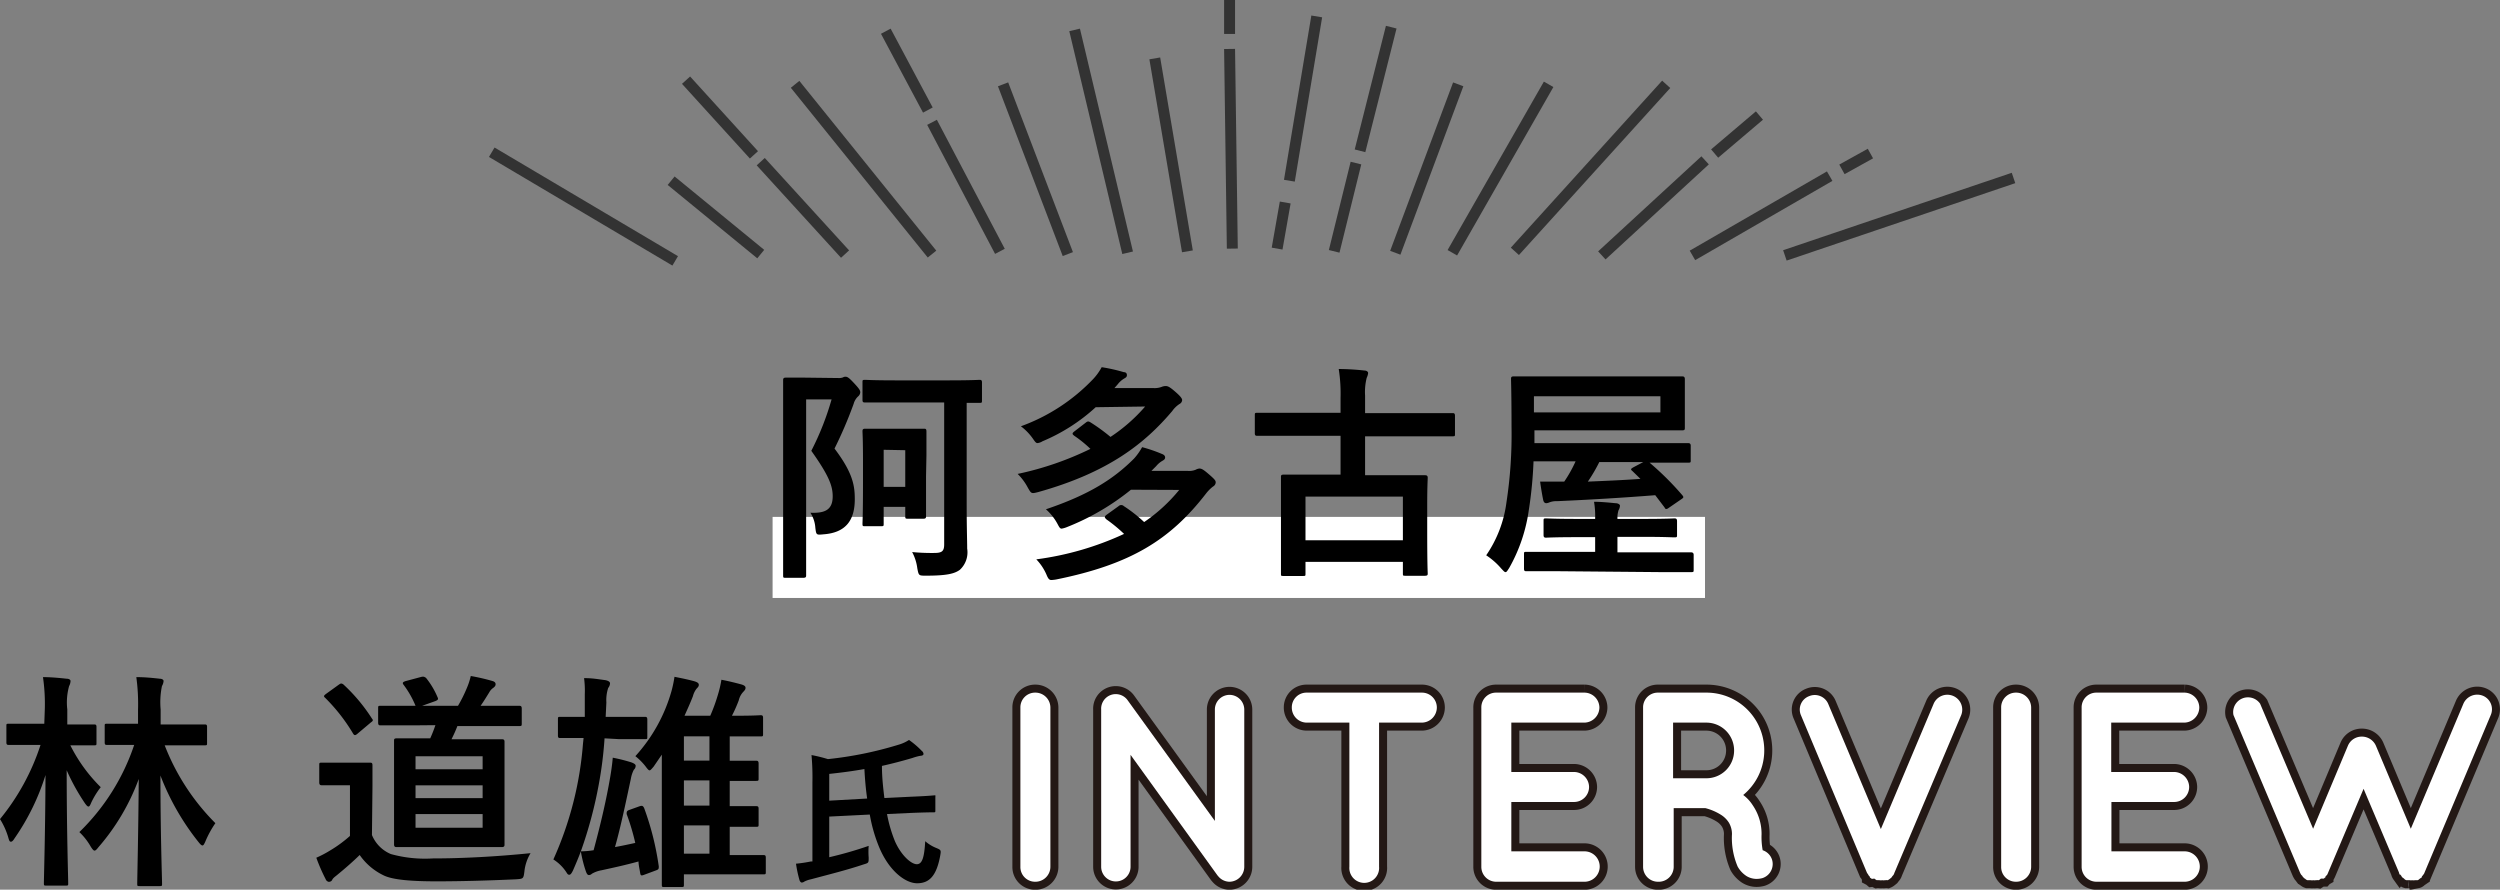
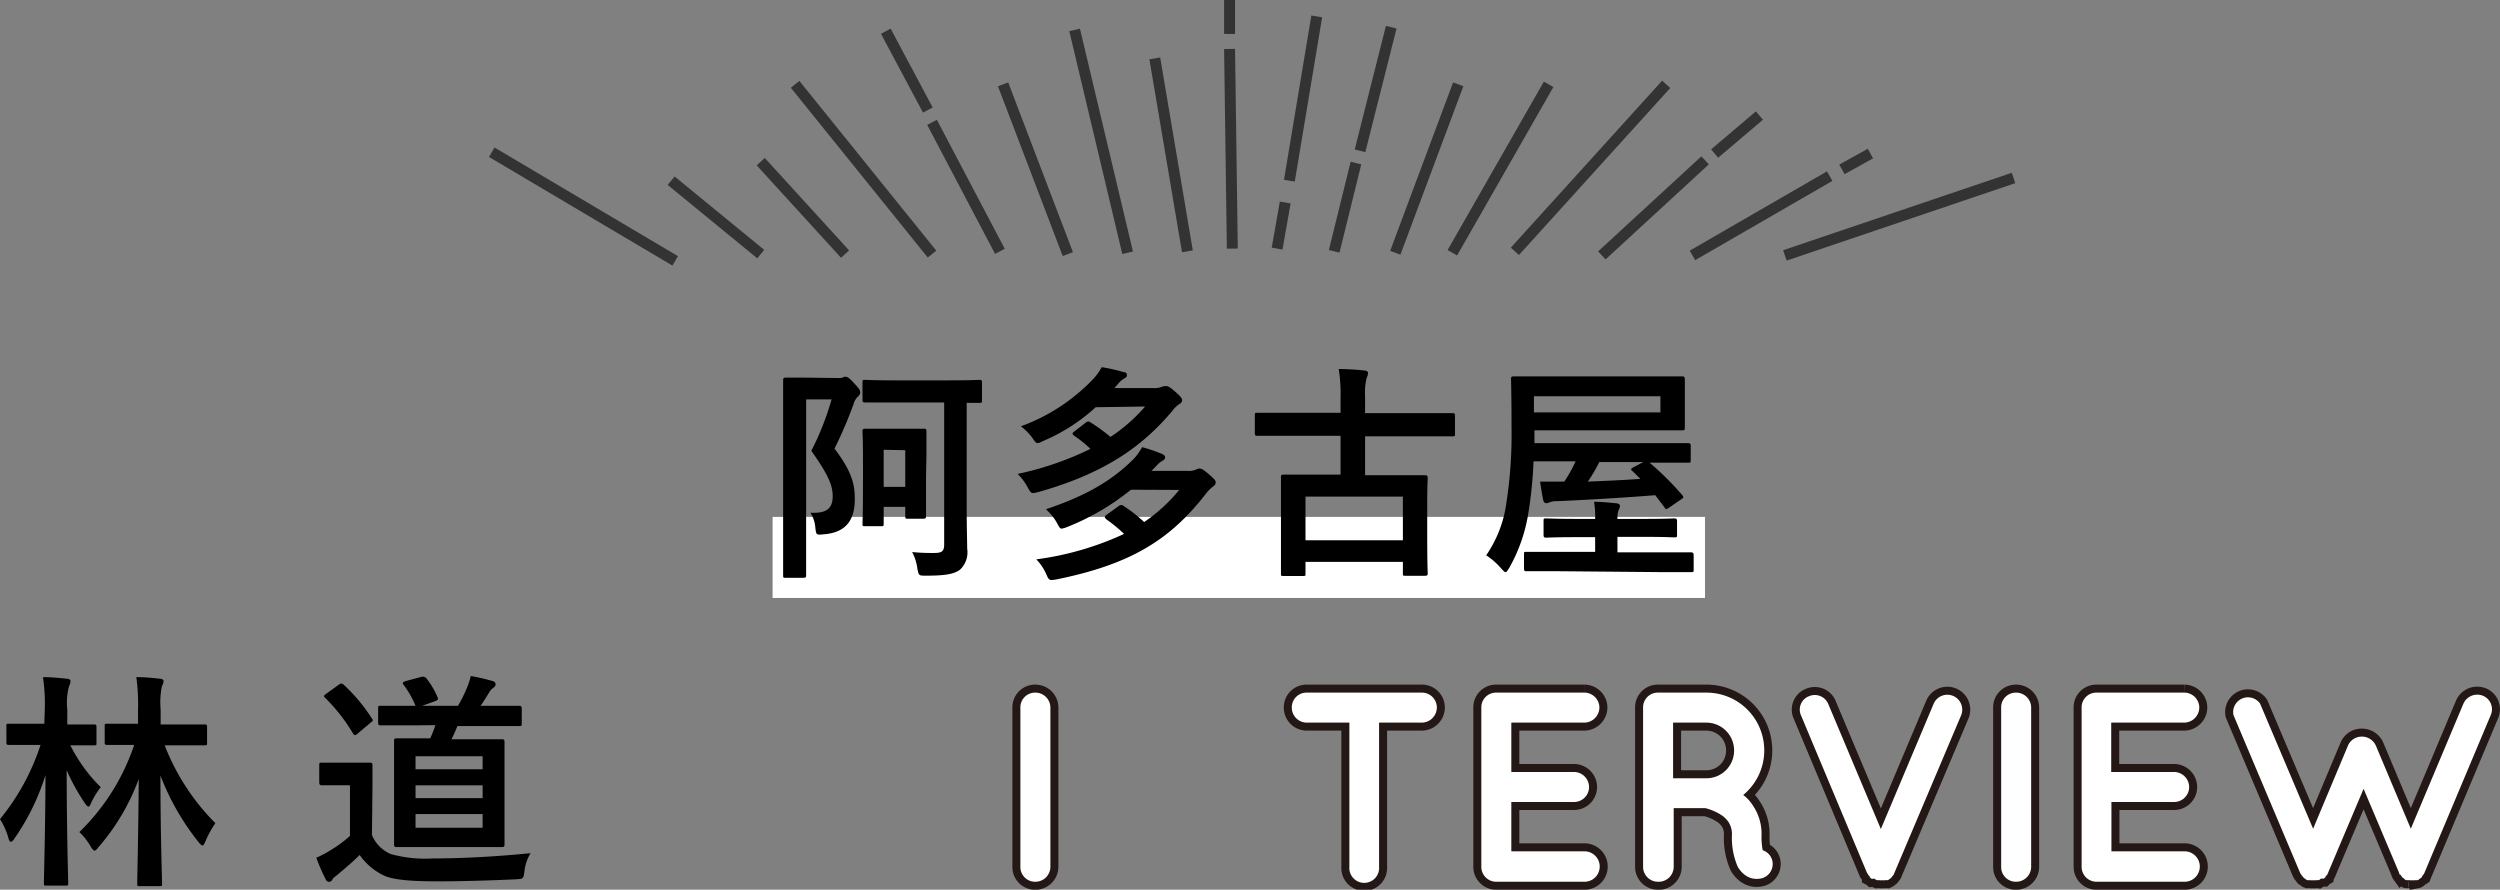
<svg xmlns="http://www.w3.org/2000/svg" viewBox="0 0 246.67 87.78">
  <rect x="0" y="0" width="246.67" height="87.78" fill="#808080" stroke="none" />
  <defs>
    <style>.cls-1,.cls-2{fill:none;}.cls-1{stroke:#333;stroke-miterlimit:10;stroke-width:1.08px;}.cls-2{stroke:#231815;stroke-width:1.58px;}.cls-3{fill:#fff;}</style>
  </defs>
  <g id="レイヤー_2" data-name="レイヤー 2">
    <g id="レイヤー_1-2" data-name="レイヤー 1">
      <line class="cls-1" x1="117.16" y1="24.8" x2="113.94" y2="5.76" />
      <line class="cls-1" x1="111.26" y1="24.94" x2="106.03" y2="2.95" />
      <line class="cls-1" x1="105.36" y1="25.07" x2="98.97" y2="8.32" />
      <line class="cls-1" x1="98.66" y1="24.8" x2="91.96" y2="12.07" />
      <line class="cls-1" x1="91.55" y1="10.86" x2="87.4" y2="3.08" />
      <line class="cls-1" x1="91.96" y1="25.07" x2="78.45" y2="8.32" />
      <line class="cls-1" x1="75.06" y1="25.07" x2="66.22" y2="17.83" />
      <line class="cls-1" x1="66.62" y1="25.74" x2="48.52" y2="15.02" />
      <line class="cls-1" x1="83.38" y1="25.07" x2="75.06" y2="15.95" />
-       <line class="cls-1" x1="74.39" y1="15.28" x2="67.69" y2="7.91" />
      <line class="cls-1" x1="126.01" y1="24.53" x2="126.81" y2="19.98" />
      <line class="cls-1" x1="127.22" y1="17.83" x2="129.92" y2="1.62" />
      <line class="cls-1" x1="131.64" y1="24.8" x2="133.79" y2="16.09" />
      <line class="cls-1" x1="134.19" y1="14.88" x2="137.27" y2="2.68" />
      <line class="cls-1" x1="137.67" y1="24.94" x2="143.88" y2="8.32" />
      <line class="cls-1" x1="143.3" y1="24.94" x2="152.8" y2="8.32" />
      <line class="cls-1" x1="149.47" y1="24.8" x2="164.4" y2="8.32" />
      <line class="cls-1" x1="158.05" y1="25.2" x2="168.24" y2="15.82" />
      <line class="cls-1" x1="166.99" y1="25.2" x2="180.53" y2="17.38" />
      <line class="cls-1" x1="176.11" y1="25.2" x2="198.67" y2="17.56" />
      <line class="cls-1" x1="181.74" y1="16.71" x2="184.55" y2="15.15" />
      <line class="cls-1" x1="169.18" y1="15.15" x2="173.6" y2="11.4" />
      <line class="cls-1" x1="121.59" y1="24.53" x2="121.32" y2="4.83" />
      <line class="cls-1" x1="121.32" y1="3.35" x2="121.32" />
      <path class="cls-2" d="M100.68,69.81a1.45,1.45,0,0,1,1.47-1.47,1.48,1.48,0,0,1,1.49,1.47V85.52A1.48,1.48,0,0,1,102.15,87a1.45,1.45,0,0,1-1.47-1.47Z" />
-       <path class="cls-2" d="M111.55,85.52a1.45,1.45,0,1,1-2.9,0V70a1.44,1.44,0,0,1,2.61-.91L119.87,81v-11a1.45,1.45,0,0,1,1.44-1.44,1.46,1.46,0,0,1,1.46,1.44V85.52A1.48,1.48,0,0,1,121.31,87a1.46,1.46,0,0,1-1.1-.53,1.53,1.53,0,0,1-.13-.16l-8.53-11.83Z" />
      <path class="cls-2" d="M140.3,71.3h-4.23V85.52a1.47,1.47,0,1,1-2.93,0V71.3h-4.21a1.48,1.48,0,0,1-1.47-1.49,1.45,1.45,0,0,1,1.47-1.47H140.3a1.47,1.47,0,0,1,1.47,1.47A1.5,1.5,0,0,1,140.3,71.3Z" />
      <path class="cls-2" d="M146.16,85.52V69.81a1.45,1.45,0,0,1,1.47-1.47h8.71a1.49,1.49,0,0,1,1.47,1.47,1.51,1.51,0,0,1-1.47,1.49h-7.22v4.87h6.21a1.5,1.5,0,0,1,1.46,1.47,1.48,1.48,0,0,1-1.46,1.49h-6.21V84h7.22a1.48,1.48,0,0,1,0,3h-8.63c-.05,0-.05,0-.05,0l0,0A1.47,1.47,0,0,1,146.16,85.52Z" />
      <path class="cls-2" d="M174.83,84.78a1.46,1.46,0,0,1-.93,1.86,2.23,2.23,0,0,1-.59.08h0a1.92,1.92,0,0,1-1-.29,2.66,2.66,0,0,1-.86-.93,7.19,7.19,0,0,1-.56-3.2,2.21,2.21,0,0,0-.31-1.14,2.49,2.49,0,0,0-.8-.78,5.39,5.39,0,0,0-1.5-.64h-3.14v5.78A1.48,1.48,0,0,1,163.59,87a1.47,1.47,0,0,1-1.47-1.47V69.81a1.45,1.45,0,0,1,1.47-1.47h4.77A5.7,5.7,0,0,1,172,78.44a3.79,3.79,0,0,1,.93,1,5,5,0,0,1,.88,2.88,7.2,7.2,0,0,0,.11,1.57A1.45,1.45,0,0,1,174.83,84.78ZM171.1,74.07a2.74,2.74,0,0,0-2.74-2.77h-3.28v5.49h3.28A2.73,2.73,0,0,0,171.1,74.07Z" />
      <path class="cls-2" d="M184.69,86.72a1,1,0,0,0-.19-.13s0,0,0-.08a.67.67,0,0,1-.14-.16s0,0,0,0a.85.85,0,0,0-.14-.21l-6.52-15.56a1.41,1.41,0,0,1,.8-1.89,1.44,1.44,0,0,1,1.89.77l5.19,12.34,5.2-12.34a1.47,1.47,0,0,1,2.72,1.12l-6.59,15.56a.67.67,0,0,1-.1.21s0,0,0,0-.11.11-.13.16l-.06.08-.16.13,0,0a.84.84,0,0,1-.21.13s0,0,0,0a.87.87,0,0,0-.22,0h-.05a.93.93,0,0,1-.27,0,.77.77,0,0,1-.26,0h-.06a.8.8,0,0,0-.21,0,0,0,0,0,0,0,0h0a1.24,1.24,0,0,1-.24-.16Z" />
      <path class="cls-2" d="M197.45,69.81a1.45,1.45,0,0,1,1.47-1.47,1.48,1.48,0,0,1,1.49,1.47V85.52A1.48,1.48,0,0,1,198.92,87a1.45,1.45,0,0,1-1.47-1.47Z" />
      <path class="cls-2" d="M205.39,85.52V69.81a1.45,1.45,0,0,1,1.47-1.47h8.71A1.49,1.49,0,0,1,217,69.81a1.51,1.51,0,0,1-1.47,1.49h-7.22v4.87h6.21A1.5,1.5,0,0,1,216,77.64a1.48,1.48,0,0,1-1.46,1.49h-6.21V84h7.22a1.48,1.48,0,0,1,0,3h-8.63c-.06,0-.06,0-.06,0l0,0A1.47,1.47,0,0,1,205.39,85.52Z" />
      <path class="cls-2" d="M245.76,70.55l-6.53,15.53a.63.63,0,0,1-.14.24l0,0a.91.91,0,0,1-.13.16s0,0,0,.08l-.19.13h0c-.08.06-.14.14-.24.16h0a0,0,0,0,0,0,0,1.23,1.23,0,0,0-.21,0h-.05a.74.74,0,0,1-.27,0,.66.66,0,0,1-.24,0h-.08a.9.9,0,0,0-.19,0s0,0-.05,0a.43.43,0,0,1-.24-.16h0l-.18-.13-.06-.08c0-.05-.08-.11-.1-.16s-.06,0-.06,0a.58.58,0,0,1-.1-.24l-3.49-8.25-3.49,8.25a1.85,1.85,0,0,1-.11.24,0,0,0,0,0,0,0l-.16.16s0,0,0,.08a.65.65,0,0,0-.16.13H229a1.67,1.67,0,0,1-.21.16h0s0,0,0,0a.55.55,0,0,0-.22,0h-.08a.63.63,0,0,1-.23,0,.83.83,0,0,1-.27,0h-.08a.9.9,0,0,0-.19,0s0,0-.05,0a.56.56,0,0,1-.24-.16h0c-.08,0-.1-.1-.18-.13l-.06-.08c0-.05-.08-.11-.13-.16v0a1.73,1.73,0,0,1-.13-.24l-6.56-15.53A1.46,1.46,0,0,1,223,69.43l5.23,12.34,3.43-8.18a1.47,1.47,0,0,1,1.39-.91,1.51,1.51,0,0,1,1.38.91l3.44,8.18,5.19-12.34a1.49,1.49,0,0,1,1.95-.77A1.44,1.44,0,0,1,245.76,70.55Z" />
      <path class="cls-3" d="M100.68,69.81a1.45,1.45,0,0,1,1.47-1.47,1.48,1.48,0,0,1,1.49,1.47V85.52A1.48,1.48,0,0,1,102.15,87a1.45,1.45,0,0,1-1.47-1.47Z" />
-       <path class="cls-3" d="M111.55,85.52a1.45,1.45,0,1,1-2.9,0V70a1.44,1.44,0,0,1,2.61-.91L119.87,81v-11a1.45,1.45,0,0,1,1.44-1.44,1.46,1.46,0,0,1,1.46,1.44V85.52A1.48,1.48,0,0,1,121.31,87a1.46,1.46,0,0,1-1.1-.53,1.53,1.53,0,0,1-.13-.16l-8.53-11.83Z" />
      <path class="cls-3" d="M140.3,71.3h-4.23V85.52a1.47,1.47,0,1,1-2.93,0V71.3h-4.21a1.48,1.48,0,0,1-1.47-1.49,1.45,1.45,0,0,1,1.47-1.47H140.3a1.47,1.47,0,0,1,1.47,1.47A1.5,1.5,0,0,1,140.3,71.3Z" />
      <path class="cls-3" d="M146.16,85.52V69.81a1.45,1.45,0,0,1,1.47-1.47h8.71a1.49,1.49,0,0,1,1.47,1.47,1.51,1.51,0,0,1-1.47,1.49h-7.22v4.87h6.21a1.5,1.5,0,0,1,1.46,1.47,1.48,1.48,0,0,1-1.46,1.49h-6.21V84h7.22a1.48,1.48,0,0,1,0,3h-8.63c-.05,0-.05,0-.05,0l0,0A1.47,1.47,0,0,1,146.16,85.52Z" />
      <path class="cls-3" d="M174.83,84.78a1.46,1.46,0,0,1-.93,1.86,2.23,2.23,0,0,1-.59.08h0a1.92,1.92,0,0,1-1-.29,2.66,2.66,0,0,1-.86-.93,7.19,7.19,0,0,1-.56-3.2,2.21,2.21,0,0,0-.31-1.14,2.49,2.49,0,0,0-.8-.78,5.39,5.39,0,0,0-1.5-.64h-3.14v5.78A1.48,1.48,0,0,1,163.59,87a1.47,1.47,0,0,1-1.47-1.47V69.81a1.45,1.45,0,0,1,1.47-1.47h4.77A5.7,5.7,0,0,1,172,78.44a3.79,3.79,0,0,1,.93,1,5,5,0,0,1,.88,2.88,7.2,7.2,0,0,0,.11,1.57A1.45,1.45,0,0,1,174.83,84.78ZM171.1,74.07a2.74,2.74,0,0,0-2.74-2.77h-3.28v5.49h3.28A2.73,2.73,0,0,0,171.1,74.07Z" />
      <path class="cls-3" d="M184.69,86.72a1,1,0,0,0-.19-.13s0,0,0-.08a.67.67,0,0,1-.14-.16s0,0,0,0a.85.85,0,0,0-.14-.21l-6.52-15.56a1.41,1.41,0,0,1,.8-1.89,1.44,1.44,0,0,1,1.89.77l5.19,12.34,5.2-12.34a1.47,1.47,0,0,1,2.72,1.12l-6.59,15.56a.67.67,0,0,1-.1.21s0,0,0,0-.11.11-.13.16l-.06.08-.16.13,0,0a.84.84,0,0,1-.21.13s0,0,0,0a.87.87,0,0,0-.22,0h-.05a.93.93,0,0,1-.27,0,.77.77,0,0,1-.26,0h-.06a.8.8,0,0,0-.21,0,0,0,0,0,0,0,0h0a1.24,1.24,0,0,1-.24-.16Z" />
      <path class="cls-3" d="M197.45,69.81a1.45,1.45,0,0,1,1.47-1.47,1.48,1.48,0,0,1,1.49,1.47V85.52A1.48,1.48,0,0,1,198.92,87a1.45,1.45,0,0,1-1.47-1.47Z" />
      <path class="cls-3" d="M205.39,85.52V69.81a1.45,1.45,0,0,1,1.47-1.47h8.71A1.49,1.49,0,0,1,217,69.81a1.51,1.51,0,0,1-1.47,1.49h-7.22v4.87h6.21A1.5,1.5,0,0,1,216,77.64a1.48,1.48,0,0,1-1.46,1.49h-6.21V84h7.22a1.48,1.48,0,0,1,0,3h-8.63c-.06,0-.06,0-.06,0l0,0A1.47,1.47,0,0,1,205.39,85.52Z" />
      <path class="cls-3" d="M245.76,70.55l-6.53,15.53a.63.63,0,0,1-.14.24l0,0a.91.91,0,0,1-.13.16s0,0,0,.08l-.19.13h0c-.08.06-.14.14-.24.16h0a0,0,0,0,0,0,0,1.23,1.23,0,0,0-.21,0h-.05a.74.74,0,0,1-.27,0,.66.66,0,0,1-.24,0h-.08a.9.9,0,0,0-.19,0s0,0-.05,0a.43.43,0,0,1-.24-.16h0l-.18-.13-.06-.08c0-.05-.08-.11-.1-.16s-.06,0-.06,0a.58.58,0,0,1-.1-.24l-3.49-8.25-3.49,8.25a1.85,1.85,0,0,1-.11.24,0,0,0,0,0,0,0l-.16.16s0,0,0,.08a.65.65,0,0,0-.16.13H229a1.67,1.67,0,0,1-.21.16h0s0,0,0,0a.55.55,0,0,0-.22,0h-.08a.63.63,0,0,1-.23,0,.83.83,0,0,1-.27,0h-.08a.9.9,0,0,0-.19,0s0,0-.05,0a.56.56,0,0,1-.24-.16h0c-.08,0-.1-.1-.18-.13l-.06-.08c0-.05-.08-.11-.13-.16v0a1.73,1.73,0,0,1-.13-.24l-6.56-15.53A1.46,1.46,0,0,1,223,69.43l5.23,12.34,3.43-8.18a1.47,1.47,0,0,1,1.39-.91,1.51,1.51,0,0,1,1.38.91l3.44,8.18,5.19-12.34a1.49,1.49,0,0,1,1.95-.77A1.44,1.44,0,0,1,245.76,70.55Z" />
      <path d="M4.42,70a18.42,18.42,0,0,0-.18-3.19c.83,0,1.71.09,2.36.16.22,0,.36.11.36.22a1.12,1.12,0,0,1-.14.5A6,6,0,0,0,6.64,70v1.48h.14c1.77,0,2.36,0,2.49,0s.25,0,.25.23V73.3c0,.22,0,.24-.25.24s-.7,0-2.33,0a15.57,15.57,0,0,0,3,4.13A7.91,7.91,0,0,0,9,79.2c-.11.27-.18.38-.27.38s-.18-.09-.34-.31A20.52,20.52,0,0,1,6.58,76c0,6,.15,10.66.15,11.14,0,.22,0,.24-.24.24H4.58c-.23,0-.25,0-.25-.24,0-.48.14-5.05.16-10.67a22.77,22.77,0,0,1-3.05,6.24c-.14.23-.25.34-.36.34S.92,83,.83,82.68A7.13,7.13,0,0,0,0,80.82,22.52,22.52,0,0,0,4,73.5H3.37c-1.78,0-2.36,0-2.49,0s-.25,0-.25-.24V71.64c0-.21,0-.23.25-.23s.71,0,2.49,0h1Zm9.2,0a19.4,19.4,0,0,0-.17-3.19c.8,0,1.54.07,2.33.16.22,0,.36.11.36.22a1.14,1.14,0,0,1-.16.5A7.91,7.91,0,0,0,15.85,70v1.48h1.61c1.93,0,2.58,0,2.72,0s.25,0,.25.23V73.3c0,.22,0,.24-.25.24s-.79,0-2.72,0H16.25a22.2,22.2,0,0,0,5,7.68,10,10,0,0,0-1,1.84c-.11.24-.18.36-.27.36s-.2-.09-.38-.32a24.59,24.59,0,0,1-3.77-6.58c0,5.73.16,10.19.16,10.67,0,.22,0,.24-.25.24H13.78c-.22,0-.24,0-.24-.24,0-.48.11-4.87.15-10.33a21.63,21.63,0,0,1-4,6.76c-.15.2-.27.31-.36.31s-.2-.11-.38-.4A6.16,6.16,0,0,0,7.83,82.1a21.49,21.49,0,0,0,5.41-8.6c-1.88,0-2.53,0-2.67,0s-.24,0-.24-.24V71.64c0-.21,0-.23.24-.23s.79,0,2.7,0h.35Z" />
      <path d="M36.7,82.39a3.45,3.45,0,0,0,1.87,1.88,12.62,12.62,0,0,0,4.13.43c2.89,0,6.3-.18,9.65-.52A4.37,4.37,0,0,0,51.74,86c-.09.71-.11.71-.83.76-2.85.13-5.52.2-7.85.2s-4.31-.13-5.23-.6a6.05,6.05,0,0,1-2.34-2c-.69.68-1.55,1.42-2.26,2-.25.2-.39.31-.45.45s-.21.2-.34.2a.41.41,0,0,1-.31-.27,17.41,17.41,0,0,1-.92-2.11,10.61,10.61,0,0,0,1.32-.69,12.71,12.71,0,0,0,2-1.46v-5H33.41c-1.22,0-1.53,0-1.64,0s-.27,0-.27-.27V75.5c0-.23,0-.25.27-.25s.42,0,1.64,0h1.41c1.19,0,1.55,0,1.68,0s.25,0,.25.25,0,.76,0,2.13ZM33.41,67.57c.13-.09.2-.13.26-.13a.4.4,0,0,1,.23.11,17,17,0,0,1,2.8,3.35c.14.17.12.22-.13.4l-1.28,1.08c-.13.11-.2.15-.27.15s-.13-.06-.2-.18a17.73,17.73,0,0,0-2.74-3.5c-.18-.15-.13-.22.11-.4Zm7.38,4c-2.33,0-3.1,0-3.23,0s-.25,0-.25-.27V69.91c0-.25,0-.27.25-.27s.9,0,3.23,0H41a9.29,9.29,0,0,0-1.17-2.06c-.16-.2-.09-.29.2-.38l1.53-.41c.27-.06.31,0,.47.09a7.92,7.92,0,0,1,1.14,1.91c.12.22,0,.29-.2.38l-1.32.47h3.54a13.88,13.88,0,0,0,.88-1.77,6.71,6.71,0,0,0,.38-1.17,20.06,20.06,0,0,1,2.16.5c.18.06.29.15.29.31s-.09.25-.23.36a1.24,1.24,0,0,0-.4.45c-.25.4-.52.85-.85,1.32h.71c2.18,0,2.94,0,3.08,0s.27,0,.27.27v1.46c0,.24,0,.27-.27.27s-.9,0-3.08,0h-3c-.18.47-.38.9-.58,1.3h2.13c2,0,2.72,0,2.83,0s.27,0,.27.24,0,.84,0,2.45v5.34c0,1.6,0,2.2,0,2.34s0,.27-.27.27-.83,0-2.83,0H42c-2,0-2.72,0-2.85,0s-.27,0-.27-.27,0-.74,0-2.34V75.54c0-1.61,0-2.31,0-2.45s0-.24.27-.24.85,0,2.85,0h.45a13.5,13.5,0,0,0,.51-1.3ZM41,75.9h6.62V74.62H41Zm6.62,2.85V77.49H41v1.26Zm0,1.57H41v1.35h6.62Z" />
-       <path d="M59.65,72.85a38.5,38.5,0,0,1-.56,4.49A42.18,42.18,0,0,1,57.31,84a8.31,8.31,0,0,0,1.26-.11c.72-2.67,1.26-5,1.64-7.23.11-.65.2-1.28.25-1.9a16.26,16.26,0,0,1,1.86.47c.22.09.4.18.4.33a.53.53,0,0,1-.18.39,3,3,0,0,0-.29.87c-.49,2.29-1,4.76-1.57,6.76.65-.12,1.28-.25,2-.41a22.48,22.48,0,0,0-.85-2.85c0-.22,0-.31.25-.4l1-.36c.27-.09.36-.07.48.18A27.87,27.87,0,0,1,65,85.48c0,.23,0,.3-.25.39l-1.21.45c-.29.11-.34.06-.38-.21S63,85.33,63,85c-1.32.36-2.42.6-3.66.87a2.87,2.87,0,0,0-.94.34.42.42,0,0,1-.29.13c-.12,0-.2-.09-.29-.33A12.38,12.38,0,0,1,57.31,84c-.24.65-.51,1.28-.78,1.9-.14.27-.23.41-.36.41s-.18-.07-.29-.25a4.24,4.24,0,0,0-1.28-1.26,34.11,34.11,0,0,0,2.92-11.4l.06-.58c-1.61,0-2.2,0-2.31,0s-.22,0-.22-.24V71c0-.24,0-.27.22-.27s.72,0,2.43,0c0-.74,0-1.51,0-2.22a9.72,9.72,0,0,0-.07-1.6c.88,0,1.39.11,2.11.2.32.07.45.18.45.32a.81.81,0,0,1-.18.45,3.8,3.8,0,0,0-.18,1.43l-.07,1.42h1.33c1.79,0,2.4,0,2.53,0s.25,0,.25.27v1.69c0,.22,0,.24-.25.24s-.74,0-2.53,0Zm4.85,2.78c-.21.25-.32.38-.41.38s-.2-.13-.4-.4a5.93,5.93,0,0,0-1-1,16,16,0,0,0,3.57-6.44,12,12,0,0,0,.29-1.39c.83.16,1.51.31,2,.45.27.09.4.18.4.34s-.09.24-.22.38a2,2,0,0,0-.36.74c-.25.65-.54,1.28-.83,1.93h2.54a17.09,17.09,0,0,0,.76-2.09,10.74,10.74,0,0,0,.34-1.46c.74.14,1.45.32,2,.47.22.07.38.16.38.32s-.07.24-.22.4a1.84,1.84,0,0,0-.45.85,14.46,14.46,0,0,1-.67,1.51h.56c1.61,0,2.13-.05,2.26-.05s.25,0,.25.25v1.59c0,.23,0,.25-.25.25s-.65,0-2.26,0H72v2.4c1.79,0,2.44,0,2.58,0s.27,0,.27.27V76.8c0,.22,0,.25-.27.25s-.79,0-2.58,0v2.49c1.79,0,2.44,0,2.58,0s.27,0,.27.24v1.53c0,.25,0,.27-.27.27s-.79,0-2.58,0v2.79h.24c2.18,0,2.94,0,3.08,0s.24,0,.24.25V86c0,.25,0,.27-.24.27s-.9,0-3.08,0H67.48v1c0,.23,0,.25-.27.25H65.55c-.22,0-.25,0-.25-.25s0-.74,0-2.67V74.46ZM70,75.05v-2.4H67.48v2.4Zm0,4.44V77H67.48v2.49Zm0,4.74V81.44H67.48v2.79Z" />
-       <path d="M81.82,84.58a38.32,38.32,0,0,0,3.89-1.12,7.51,7.51,0,0,0,0,1.16c0,.52,0,.52-.5.67-1.66.56-3.46,1-5.2,1.47a2.53,2.53,0,0,0-.64.22.45.45,0,0,1-.26.1c-.09,0-.17-.1-.22-.22a12.17,12.17,0,0,1-.35-1.64A13.65,13.65,0,0,0,80,85l.16,0v-7.8a24.72,24.72,0,0,0-.09-2.7,14.73,14.73,0,0,1,1.62.4,36.42,36.42,0,0,0,7-1.43,3.77,3.77,0,0,0,1-.46,8.5,8.5,0,0,1,1.27,1.09.38.38,0,0,1,.16.29c0,.12-.11.17-.34.19a5.15,5.15,0,0,0-.76.21q-1.52.45-3,.78c0,1.18.13,2.24.24,3.17l2.64-.13c1.47-.06,2-.11,2.23-.13s.16,0,.16.2v1.28c0,.17,0,.19-.17.19s-.76,0-2.25.06l-2.35.11A14,14,0,0,0,88.3,83c.61,1.39,1.6,2.27,2.16,2.27s.74-.75.83-2.27a3.79,3.79,0,0,0,1.07.66c.48.2.5.22.42.7-.37,2.11-1.12,2.79-2.29,2.79s-2.82-1.25-3.79-3.67a15.23,15.23,0,0,1-.88-3.11l-4,.2Zm3.74-5.79c-.13-.91-.22-1.89-.27-2.91-1.12.2-2.26.35-3.47.48V79Z" />
      <rect class="cls-3" x="76.23" y="51" width="92" height="8" />
      <path d="M82.72,37.3a1.14,1.14,0,0,0,.45-.06.47.47,0,0,1,.25-.07c.2,0,.36.11.88.67s.58.7.58.88a.58.58,0,0,1-.22.4,1.55,1.55,0,0,0-.43.72,41.94,41.94,0,0,1-1.89,4.42c1.84,2.43,2,3.7,2,5,0,2.09-.9,3.3-3.08,3.46-.72.07-.72.07-.81-.63a3.14,3.14,0,0,0-.49-1.5c1.39.06,2.2-.25,2.2-1.62,0-1-.34-2-2.11-4.49a27.42,27.42,0,0,0,2-5.07H79.54V52c0,3,0,4.63,0,4.76s0,.25-.27.25H77.52c-.23,0-.25,0-.25-.25s0-1.66,0-4.76V42.31c0-3.1,0-4.65,0-4.78s0-.27.25-.27.74,0,1.9,0Zm5.57,2.41c-2.09,0-2.8,0-2.94,0s-.25,0-.25-.25V37.73c0-.22,0-.25.25-.25s.85.05,2.94.05H93.7c2.09,0,2.81-.05,2.94-.05s.25,0,.25.25V39.5c0,.23,0,.25-.25.25s-.45,0-1.26,0v10c0,2.38.05,3.48.05,4.38a2.35,2.35,0,0,1-.72,2.09c-.52.38-1.26.58-3.34.58-.72,0-.72,0-.86-.72A4.63,4.63,0,0,0,90,54.47a19.82,19.82,0,0,0,2.16.09c.76,0,1-.15,1-.85v-14ZM91.37,47c0,3.21,0,3.8,0,3.93s0,.25-.25.25H89.59c-.24,0-.27,0-.27-.25v-.92H87.19v1.66c0,.23,0,.25-.27.25H85.35c-.22,0-.25,0-.25-.25s.05-.78.05-4.19v-2c0-2.11-.05-2.78-.05-2.91s0-.27.25-.27.56,0,1.86,0H89.3c1.3,0,1.71,0,1.86,0s.25,0,.25.27,0,.76,0,2.35Zm-4.18-2.62v3.66h2.13V44.42Z" />
      <path d="M108.11,40.18a18.07,18.07,0,0,1-5.25,3.36,1.18,1.18,0,0,1-.49.18c-.14,0-.23-.11-.43-.4a5.41,5.41,0,0,0-1.21-1.26,18.6,18.6,0,0,0,7.14-4.67,5.47,5.47,0,0,0,.83-1.16,16.43,16.43,0,0,1,2.18.49c.22,0,.31.13.31.29s-.07.23-.27.34a2.26,2.26,0,0,0-.63.56l-.33.38h3.83a2,2,0,0,0,.81-.11,1.12,1.12,0,0,1,.41-.09c.2,0,.38.07.87.49s.76.7.76.9a.46.46,0,0,1-.26.38,2.64,2.64,0,0,0-.72.7c-2.7,3.19-6.29,6.06-13.25,8-.65.16-.65.16-1-.45a5.53,5.53,0,0,0-1-1.35,30.68,30.68,0,0,0,7.18-2.47A11.81,11.81,0,0,0,106,43c-.11-.09-.17-.14-.17-.21s.06-.13.17-.22l1.13-.87c.2-.16.29-.14.51,0a18,18,0,0,1,1.93,1.41,16.58,16.58,0,0,0,3.42-3Zm3.48,8.14a24.06,24.06,0,0,1-6.3,3.68,2.45,2.45,0,0,1-.54.16c-.16,0-.23-.13-.41-.47a5.26,5.26,0,0,0-1.14-1.44c4.29-1.45,6.69-3,8.69-5a5.87,5.87,0,0,0,.8-1.13,14.64,14.64,0,0,1,1.93.66c.23.08.34.2.34.35s-.07.23-.27.34a2.22,2.22,0,0,0-.61.52l-.47.47h3.57a1.71,1.71,0,0,0,.79-.11,1,1,0,0,1,.36-.12c.22,0,.38.07,1,.61s.62.61.62.79a.51.51,0,0,1-.27.38,3.75,3.75,0,0,0-.67.67c-3.55,4.6-7.45,7-14.77,8.49a3.76,3.76,0,0,1-.51.06c-.21,0-.32-.15-.48-.54a5.09,5.09,0,0,0-1-1.5,29.76,29.76,0,0,0,8.66-2.51,15,15,0,0,0-1.75-1.44c-.09-.09-.15-.16-.15-.22s.06-.14.15-.21l1.21-.87a.37.37,0,0,1,.52,0,14.21,14.21,0,0,1,2,1.57,16.19,16.19,0,0,0,3.46-3.17Z" />
      <path d="M126.91,43c-2,0-2.72,0-2.85,0s-.25,0-.25-.25V41c0-.24,0-.27.25-.27s.83,0,2.85,0h5.36V39.28a15.69,15.69,0,0,0-.18-2.87c.81,0,1.75.06,2.54.15.2,0,.36.11.36.25a1.5,1.5,0,0,1-.14.47,5.73,5.73,0,0,0-.16,1.75v1.73h5.77c2,0,2.72,0,2.85,0s.25,0,.25.27V42.8c0,.23,0,.25-.25.25s-.83,0-2.85,0h-5.77v3.84h2.81c2.18,0,3,0,3.1,0s.27,0,.27.24-.05.81-.05,2.7v2.49c0,3.48.05,4.13.05,4.26s0,.23-.27.23h-1.93c-.23,0-.25,0-.25-.23V55.44h-9.61v1.17c0,.2,0,.22-.24.22h-1.93c-.23,0-.25,0-.25-.22s0-.81,0-4.31V50.07c0-2.19,0-2.87,0-3s0-.24.25-.24.92,0,3.12,0h2.51V43Zm1.9,10.31h9.61V49h-9.61Z" />
      <path d="M163.32,48.86c-3.15.25-6.49.45-9.7.59a1.84,1.84,0,0,0-.72.11,1,1,0,0,1-.33.09c-.14,0-.25-.09-.3-.29-.11-.52-.22-1.19-.31-1.84.83,0,1.59,0,2.38,0a13,13,0,0,0,1.12-2h-4.15a41.17,41.17,0,0,1-.47,4.84,16.13,16.13,0,0,1-1.93,5.68c-.18.27-.25.41-.36.41s-.2-.12-.43-.36a7,7,0,0,0-1.48-1.3,11.92,11.92,0,0,0,2-5.23,44.12,44.12,0,0,0,.5-7.43c0-3.17-.05-4.58-.05-4.72s0-.27.23-.27.92,0,3.09,0h10.49c2.17,0,3,0,3.09,0s.25,0,.25.27,0,.52,0,1.55v1.73c0,1,0,1.39,0,1.53s0,.24-.25.24-.92,0-3.09,0h-11.5v1.26h12.06c2.2,0,3,0,3.09,0s.27,0,.27.25v1.43c0,.23,0,.25-.27.25s-.89,0-3.09,0h-.7a28.76,28.76,0,0,1,3.23,3.21c.16.2.14.24-.13.42l-1.15.79c-.15.11-.22.15-.29.15s-.11,0-.18-.15Zm-9.65,7.5c-2.18,0-2.92,0-3.06,0s-.24,0-.24-.26V54.7c0-.23,0-.25.24-.25s.88,0,3.06,0h3.72V53h-1.84c-2.13,0-2.89.05-3,.05s-.25,0-.25-.25V51.42c0-.25,0-.27.25-.27s.9.05,3,.05h1.84v-.05a8.37,8.37,0,0,0-.11-1.64c.7,0,1.39.07,2.11.14.27,0,.45.13.45.25a1,1,0,0,1-.14.44,2.47,2.47,0,0,0-.11.79v.07h2.61c2.15,0,2.87-.05,3-.05s.27,0,.27.27v1.35c0,.22,0,.25-.27.25s-.85-.05-3-.05h-2.61V54.5h4.27c2.17,0,2.94,0,3,0s.25,0,.25.25v1.44c0,.24,0,.26-.25.26s-.88,0-3,0ZM163.83,39.1H151.35v1.59h12.48Zm-2.76,7.38c-.18-.15-.2-.2.07-.36l1-.53H157.8a16.07,16.07,0,0,1-1.13,1.93c1.64-.07,3.41-.14,5.19-.27Z" />
    </g>
  </g>
</svg>